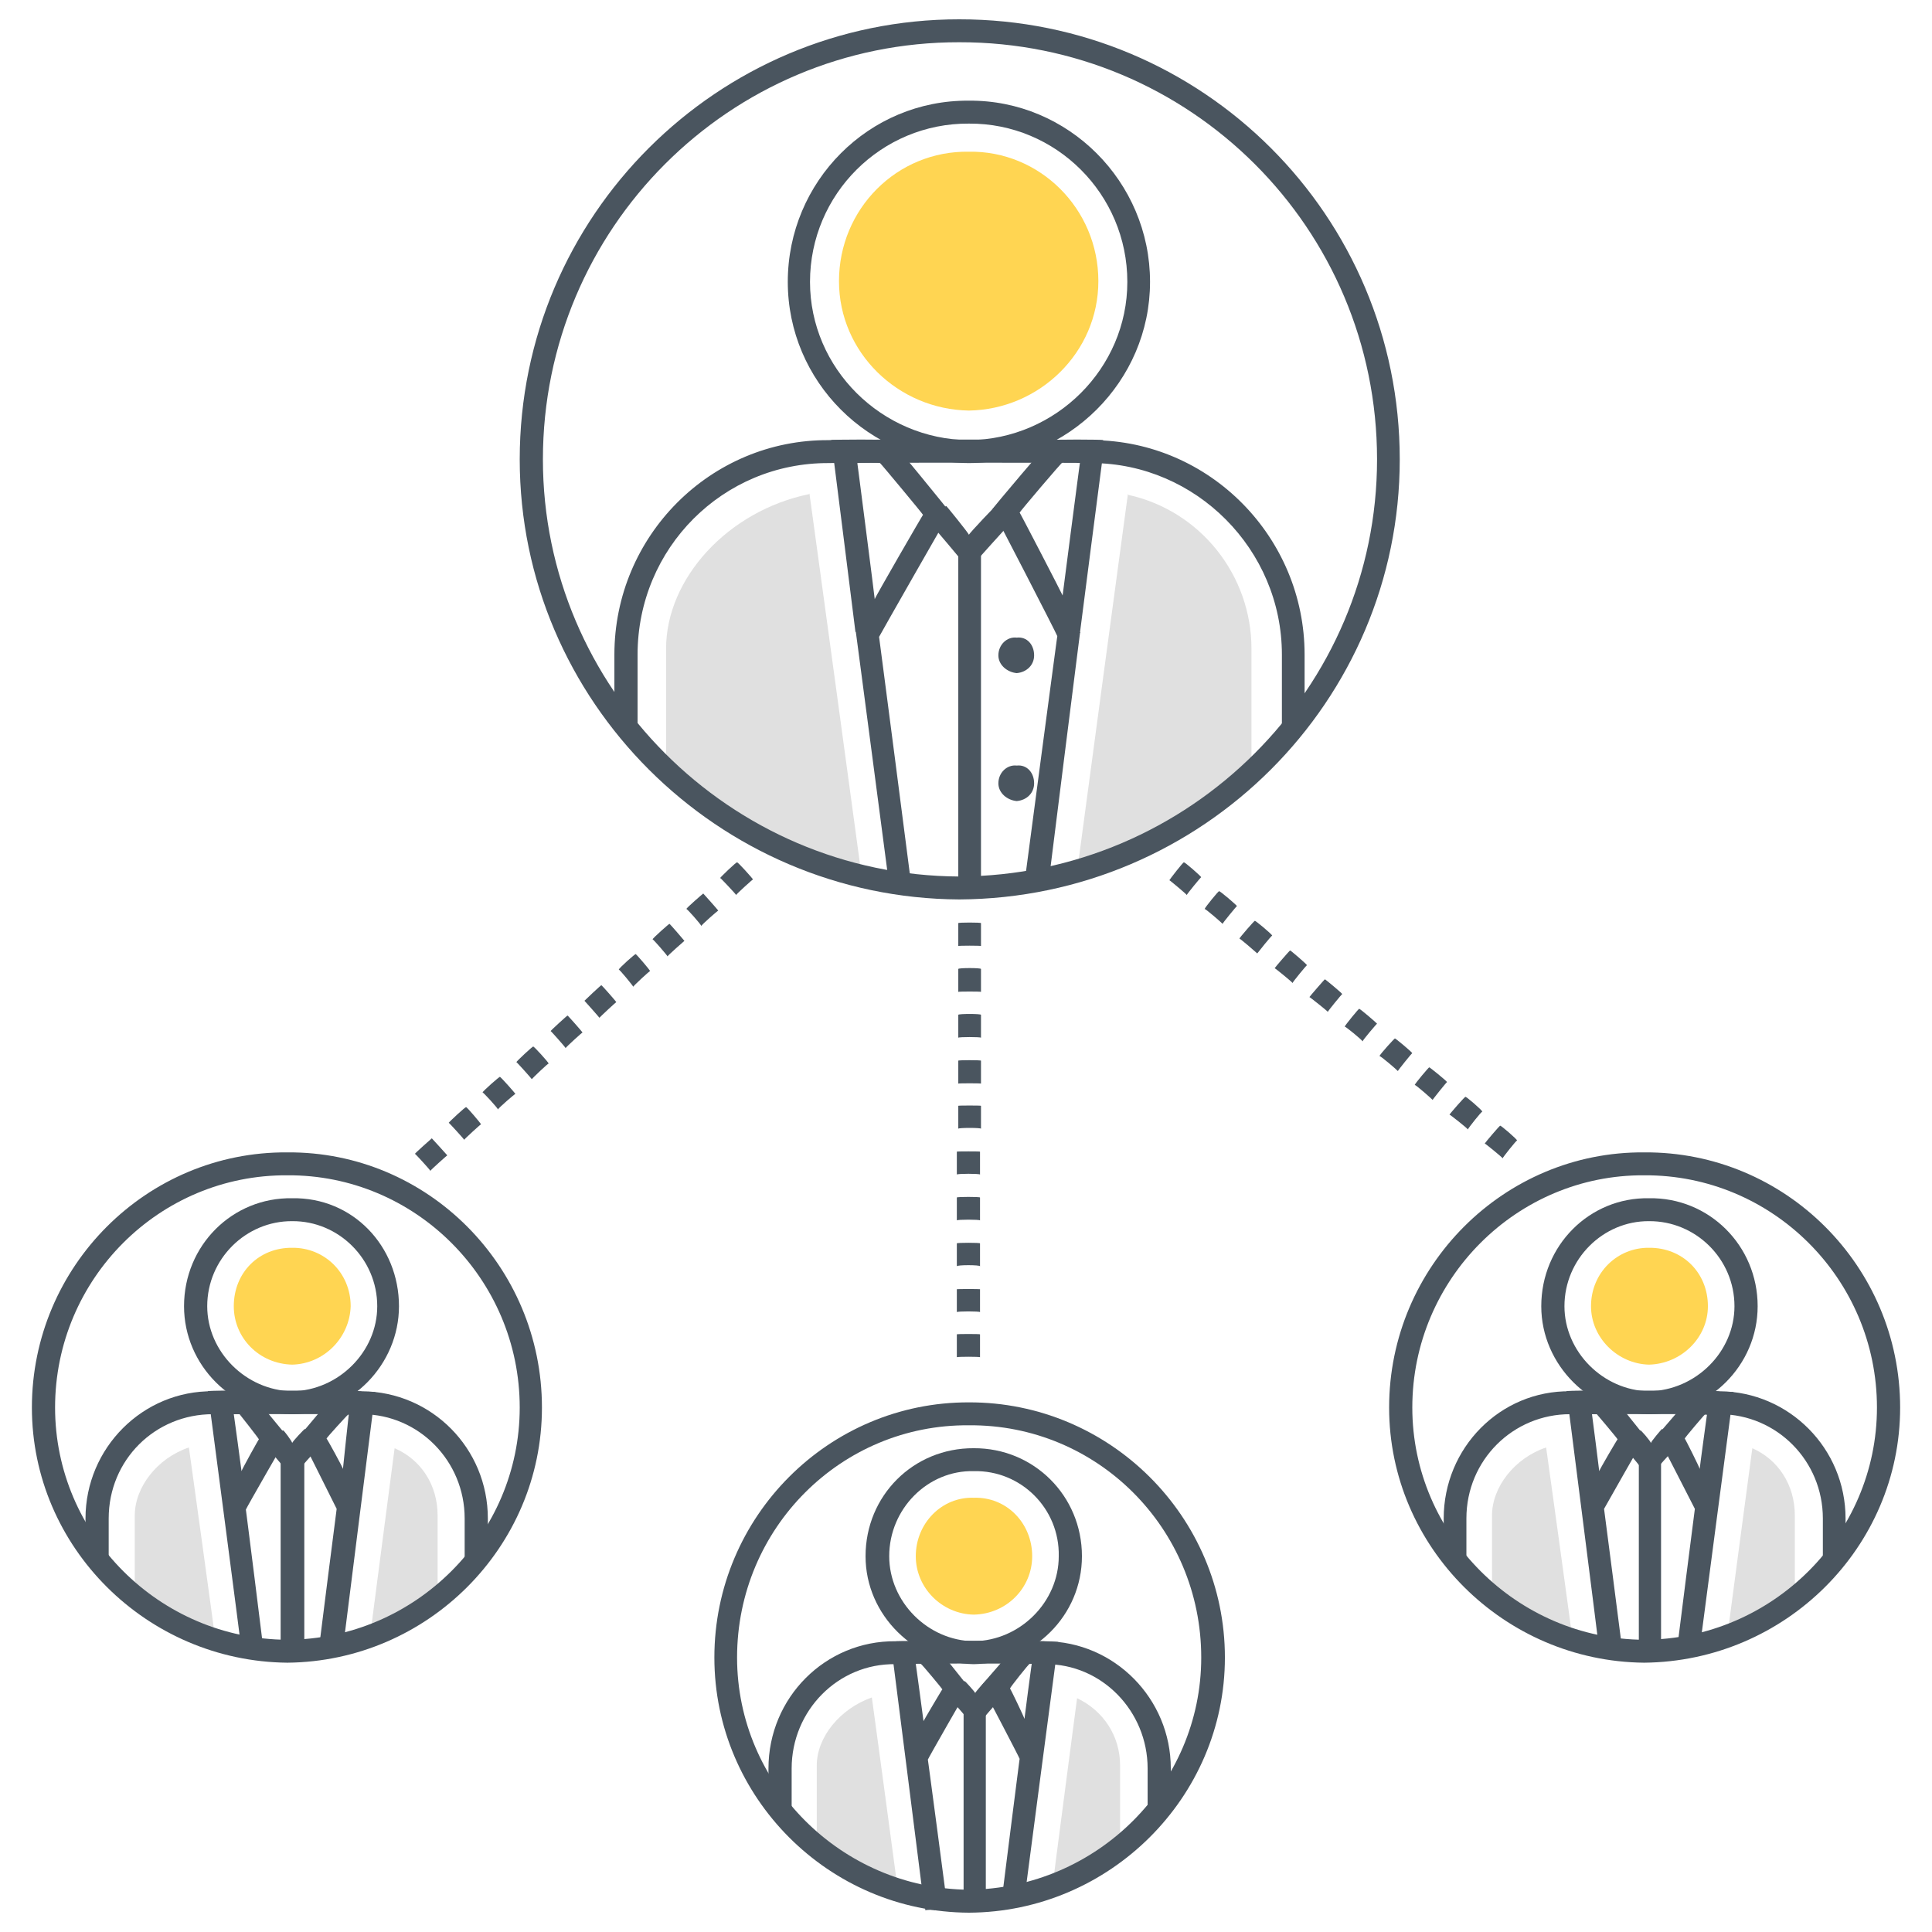
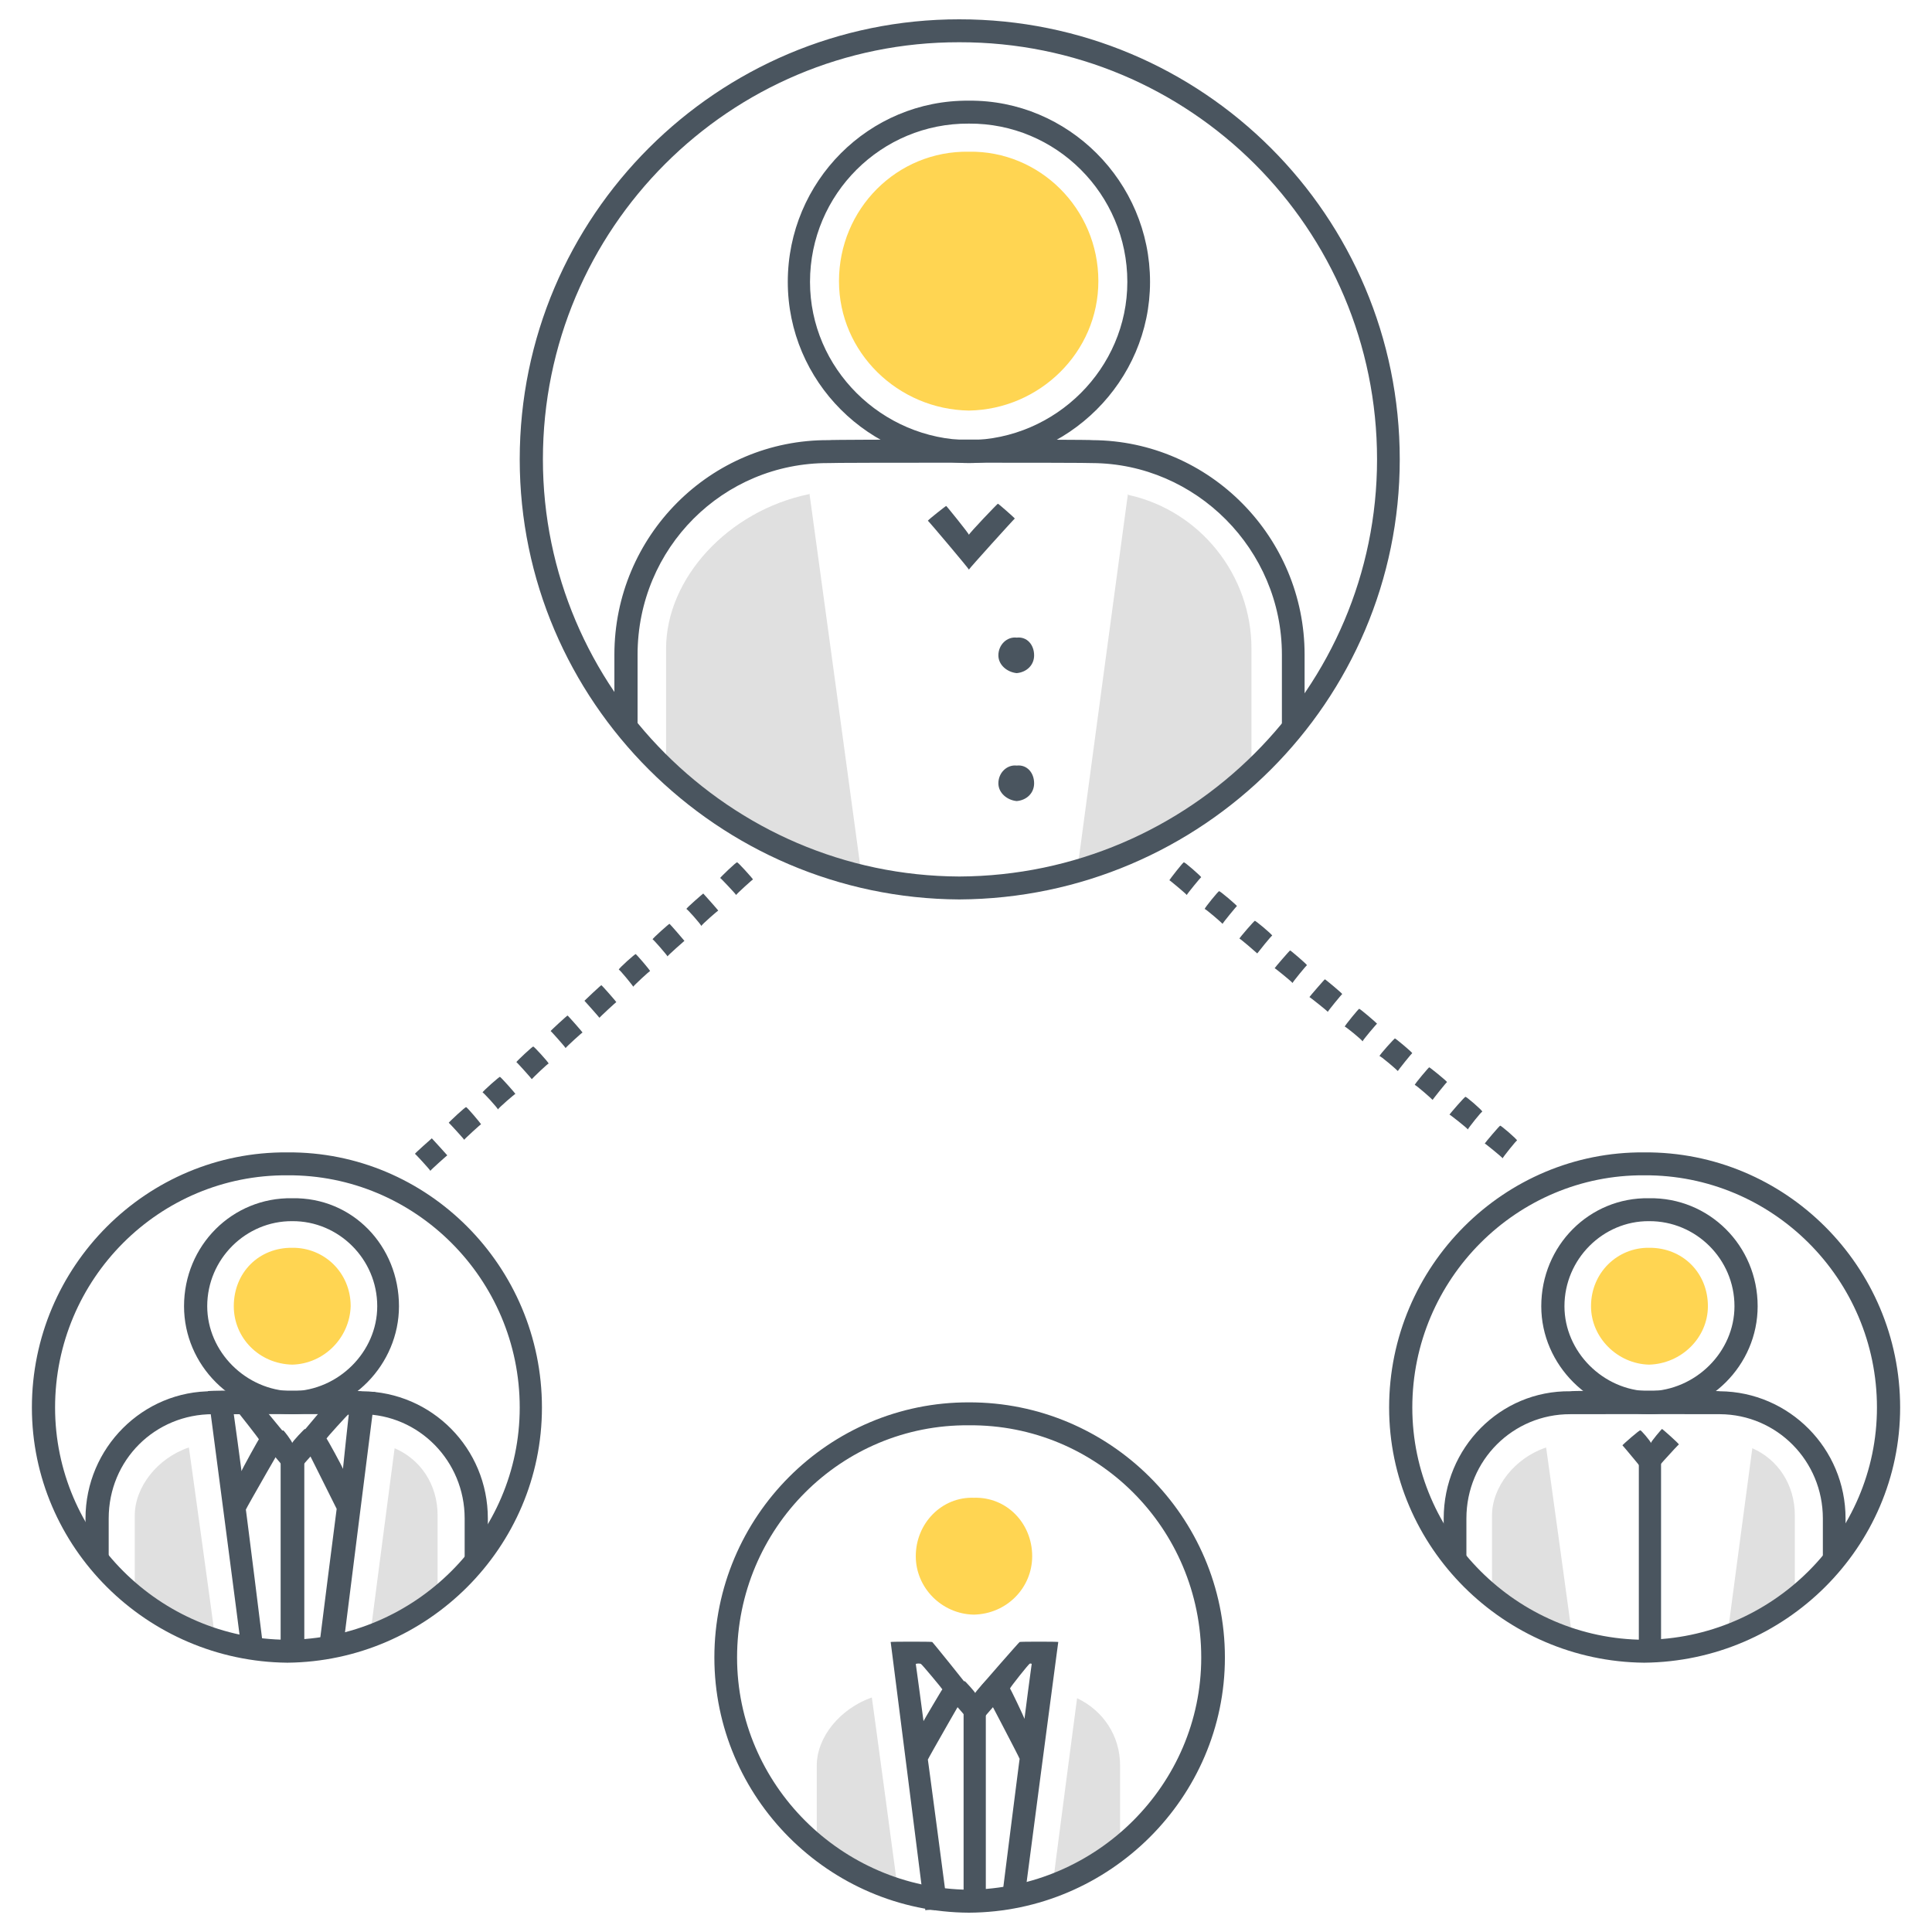
<svg xmlns="http://www.w3.org/2000/svg" version="1.1" width="100%" height="100%" id="svgWorkerArea" viewBox="0 0 400 400" style="background: white;">
  <defs id="defsdoc">
    <pattern id="patternBool" x="0" y="0" width="10" height="10" patternUnits="userSpaceOnUse" patternTransform="rotate(35)">
      <circle cx="5" cy="5" r="4" style="stroke: none;fill: #ff000070;" />
    </pattern>
  </defs>
  <g id="fileImp-489644929" class="cosito">
    <path id="pathImp-577084235" fill="#E0E0E0" class="grouped" d="M259.103 134.309C259.103 134.267 259.103 159.667 259.103 159.881 249.103 169.267 236.903 176.267 223.003 180.4 223.003 180.267 233.503 102.267 233.503 102.459 233.503 102.267 233.603 102.267 233.603 102.459 248.603 105.767 259.103 119.167 259.103 134.309 259.103 134.267 259.103 134.267 259.103 134.309M178.403 181.472C163.003 177.767 149.003 169.967 137.903 159.575 137.903 159.467 137.903 134.267 137.903 134.309 137.903 119.767 150.703 105.767 167.503 102.306 167.503 102.167 167.603 102.167 167.603 102.306 167.603 102.167 178.403 181.267 178.403 181.472 178.403 181.267 178.403 181.267 178.403 181.472" />
    <path id="pathImp-997103234" fill="#4A555F" class="grouped" d="M200.603 95.875C179.903 95.767 163.103 78.967 163.103 58.359 163.103 37.567 179.903 20.667 200.603 20.844 221.103 20.667 238.103 37.567 238.103 58.359 238.103 78.967 221.103 95.767 200.603 95.875 200.603 95.767 200.603 95.767 200.603 95.875M200.603 25.591C182.503 25.467 167.703 40.167 167.703 58.359 167.703 76.267 182.503 90.967 200.603 91.128 218.603 90.967 233.403 76.267 233.403 58.359 233.403 40.167 218.603 25.467 200.603 25.591 200.603 25.467 200.603 25.467 200.603 25.591" />
    <path id="pathImp-61490701" fill="#FFD552" class="grouped" d="M200.603 85.003C185.903 84.767 173.703 72.967 173.703 58.206 173.703 43.267 185.703 31.167 200.603 31.409 215.203 31.167 227.403 43.167 227.403 58.206 227.403 72.967 215.203 84.767 200.603 85.003 200.603 84.767 200.603 84.767 200.603 85.003" />
    <path id="pathImp-890571960" fill="#4A555F" class="grouped" d="M270.103 150.847C270.103 150.667 265.403 150.667 265.403 150.847 265.403 150.667 265.403 135.267 265.403 135.534 265.403 113.767 247.603 95.967 226.103 95.875 226.103 95.767 171.603 95.767 171.603 95.875 149.703 95.767 132.003 113.467 132.003 135.534 132.003 135.267 132.003 150.667 132.003 150.847 132.003 150.667 127.203 150.667 127.203 150.847 127.203 150.667 127.203 135.267 127.203 135.534 127.203 110.967 147.103 90.967 171.603 91.128 171.603 90.967 226.203 90.967 226.203 91.128 250.503 91.267 270.103 111.267 270.103 135.534 270.103 135.267 270.103 150.667 270.103 150.847 270.103 150.667 270.103 150.667 270.103 150.847" />
-     <path id="pathImp-548416540" fill="#4A555F" class="grouped" d="M184.103 183.309C184.103 183.267 177.203 130.767 177.203 130.941 177.203 130.767 177.103 130.767 177.103 130.941 177.103 130.767 177.103 130.667 177.103 130.788 177.103 130.667 172.103 90.967 172.103 91.128 172.103 90.967 184.403 90.967 184.403 91.128 184.403 90.967 196.703 105.967 196.703 106.134 196.703 105.967 182.003 131.767 182.003 131.859 182.003 131.767 188.603 182.467 188.603 182.697 188.603 182.467 184.103 183.267 184.103 183.309 184.103 183.267 184.103 183.267 184.103 183.309M177.503 95.875C177.503 95.767 181.103 123.767 181.103 124.05 181.103 123.767 191.103 106.467 191.103 106.594 191.103 106.467 182.203 95.767 182.203 95.875 182.203 95.767 177.503 95.767 177.503 95.875 177.503 95.767 177.503 95.767 177.503 95.875M217.103 182.697C217.103 182.467 212.203 181.967 212.203 182.084 212.203 181.967 218.903 131.467 218.903 131.706 218.903 131.467 205.403 105.267 205.403 105.522 205.403 105.267 217.603 90.967 217.603 91.128 217.603 90.967 228.403 90.967 228.403 91.128 228.403 90.967 228.403 93.767 228.403 93.885 228.403 93.767 223.603 130.767 223.603 130.941 223.603 130.767 223.703 130.967 223.703 131.094 223.703 130.967 223.603 130.967 223.603 131.094 223.603 130.967 217.103 182.467 217.103 182.697 217.103 182.467 217.103 182.467 217.103 182.697M211.103 106.134C211.103 105.967 220.003 123.167 220.003 123.284 220.003 123.167 223.603 95.467 223.603 95.722 223.603 95.467 220.003 95.467 220.003 95.722 220.003 95.467 211.103 105.967 211.103 106.134 211.103 105.967 211.103 105.967 211.103 106.134M198.403 114.403C198.403 114.267 203.103 114.267 203.103 114.403 203.103 114.267 203.103 183.467 203.103 183.769 203.103 183.467 198.403 183.467 198.403 183.769 198.403 183.467 198.403 114.267 198.403 114.403" />
    <path id="pathImp-783953982" fill="#4A555F" class="grouped" d="M200.603 117.925C200.603 117.767 192.103 107.667 192.103 107.819 192.103 107.667 195.903 104.667 195.903 104.756 195.903 104.667 200.603 110.467 200.603 110.728 200.603 110.467 206.603 104.167 206.603 104.297 206.603 104.167 210.103 107.267 210.103 107.359 210.103 107.267 200.603 117.767 200.603 117.925" />
    <path id="circleImp-12335572" fill="#4A555F" class="grouped" d="M206.703 135.688C206.703 133.467 208.503 131.767 210.503 132.013 212.603 131.767 214.103 133.467 214.103 135.688 214.103 137.667 212.603 139.167 210.503 139.363 208.503 139.167 206.703 137.667 206.703 135.688 206.703 135.467 206.703 135.467 206.703 135.688" />
    <path id="circleImp-207646250" fill="#4A555F" class="grouped" d="M206.703 162.178C206.703 159.967 208.503 158.267 210.503 158.503 212.603 158.267 214.103 159.967 214.103 162.178 214.103 164.167 212.603 165.667 210.503 165.853 208.503 165.667 206.703 164.167 206.703 162.178 206.703 161.967 206.703 161.967 206.703 162.178" />
    <path id="pathImp-747700720" fill="#4A555F" class="grouped" d="M198.603 186.219C148.603 185.967 107.603 145.167 107.603 95.109 107.603 44.667 148.603 3.967 198.603 4 249.003 3.967 289.803 44.667 289.803 95.109 289.803 145.167 249.003 185.967 198.603 186.219 198.603 185.967 198.603 185.967 198.603 186.219M198.603 8.747C151.103 8.667 112.403 47.267 112.403 95.109 112.403 142.467 151.103 181.267 198.603 181.472 246.403 181.267 285.103 142.467 285.103 95.109 285.103 47.267 246.403 8.667 198.603 8.747 198.603 8.667 198.603 8.667 198.603 8.747" />
    <path id="pathImp-435397803" fill="#E0E0E0" class="grouped" d="M90.603 313.772C90.603 313.667 90.603 330.867 90.603 331.075 86.503 334.267 81.703 336.867 76.603 338.884 76.603 338.767 81.703 299.767 81.703 299.838 87.103 302.167 90.603 307.367 90.603 313.772 90.603 313.667 90.603 313.667 90.603 313.772M44.603 339.65C38.503 337.667 32.703 334.667 27.903 330.922 27.903 330.767 27.903 313.667 27.903 313.772 27.903 307.867 32.603 301.867 39.103 299.684 39.103 299.467 44.603 339.367 44.603 339.65 44.603 339.367 44.603 339.367 44.603 339.65" />
    <path id="pathImp-264775190" fill="#4A555F" class="grouped" d="M60.503 292.794C48.203 292.767 38.103 282.667 38.103 270.438 38.103 257.867 48.103 247.867 60.503 248.081 73.003 247.867 82.603 257.967 82.603 270.438 82.603 282.467 72.703 292.767 60.503 292.794 60.503 292.767 60.503 292.767 60.503 292.794M60.503 252.828C50.903 252.767 42.903 260.667 42.903 270.438 42.903 279.867 50.903 287.867 60.503 288.047 70.103 287.867 78.103 279.867 78.103 270.438 78.103 260.667 70.103 252.767 60.503 252.828 60.503 252.767 60.503 252.767 60.503 252.828" />
    <path id="pathImp-411416157" fill="#FFD552" class="grouped" d="M60.503 282.534C53.603 282.367 48.403 276.967 48.403 270.438 48.403 263.467 53.603 258.267 60.503 258.341 67.103 258.267 72.603 263.467 72.603 270.438 72.403 276.967 67.103 282.367 60.503 282.534 60.503 282.367 60.503 282.367 60.503 282.534" />
    <path id="pathImp-889970783" fill="#4A555F" class="grouped" d="M101.003 323.113C101.003 322.967 96.203 322.967 96.203 323.113 96.203 322.967 96.203 314.267 96.203 314.384 96.203 302.467 86.703 292.867 75.003 292.794 75.003 292.767 44.103 292.767 44.103 292.794 32.103 292.767 22.503 302.267 22.503 314.384 22.503 314.267 22.503 322.967 22.503 323.113 22.503 322.967 17.703 322.967 17.703 323.113 17.703 322.967 17.703 314.267 17.703 314.384 17.703 299.767 29.603 287.867 44.103 288.047 44.103 287.867 75.003 287.867 75.003 288.047 89.403 288.167 101.003 299.867 101.003 314.384 101.003 314.267 101.003 322.967 101.003 323.113 101.003 322.967 101.003 322.967 101.003 323.113" />
    <path id="pathImp-26879614" fill="#4A555F" class="grouped" d="M50.003 341.641C50.003 341.367 43.003 287.867 43.003 288.047 43.003 287.867 51.603 287.867 51.603 288.047 51.603 287.867 59.503 297.367 59.503 297.541 59.503 297.367 50.903 312.367 50.903 312.547 50.903 312.367 54.503 340.967 54.503 341.181 54.503 340.967 50.003 341.367 50.003 341.641 50.003 341.367 50.003 341.367 50.003 341.641M48.403 292.794C48.403 292.767 50.003 304.367 50.003 304.584 50.003 304.367 53.603 297.867 53.603 298 53.603 297.867 49.603 292.767 49.603 292.794 49.603 292.767 48.403 292.767 48.403 292.794 48.403 292.767 48.403 292.767 48.403 292.794M71.003 341.334C71.003 341.167 66.103 340.467 66.103 340.722 66.103 340.467 69.703 312.367 69.703 312.394 69.703 312.367 62.103 297.167 62.103 297.234 62.103 297.167 69.703 288.167 69.703 288.2 69.703 288.167 77.703 288.167 77.703 288.2 77.703 288.167 71.003 341.167 71.003 341.334 71.003 341.167 71.003 341.167 71.003 341.334M67.603 297.847C67.603 297.667 71.003 303.867 71.003 304.125 71.003 303.867 72.203 292.867 72.203 292.947 72.203 292.867 72.003 292.867 72.003 292.947 72.003 292.867 67.603 297.667 67.603 297.847 67.603 297.667 67.603 297.667 67.603 297.847" />
    <path id="pathImp-392625511" fill="#4A555F" class="grouped" d="M58.103 302.288C58.103 302.167 63.003 302.167 63.003 302.288 63.003 302.167 63.003 341.767 63.003 341.794 63.003 341.767 58.103 341.767 58.103 341.794 58.103 341.767 58.103 302.167 58.103 302.288" />
    <path id="pathImp-620764611" fill="#4A555F" class="grouped" d="M60.503 305.963C60.503 305.767 54.903 299.167 54.903 299.225 54.903 299.167 58.603 295.867 58.603 296.163 58.603 295.867 60.503 298.467 60.503 298.766 60.503 298.467 63.103 295.767 63.103 295.856 63.103 295.767 66.603 298.867 66.603 299.072 66.603 298.867 60.503 305.767 60.503 305.963" />
    <path id="pathImp-48082313" fill="#4A555F" class="grouped" d="M59.503 344.244C30.403 343.967 6.603 320.367 6.603 291.416 6.603 262.167 30.403 238.367 59.503 238.588 88.503 238.367 112.203 262.167 112.203 291.416 112.203 320.367 88.503 343.967 59.503 344.244 59.503 343.967 59.503 343.967 59.503 344.244M59.503 243.334C33.003 243.167 11.403 264.767 11.403 291.416 11.403 317.767 33.003 339.367 59.503 339.497 85.903 339.367 107.603 317.767 107.603 291.416 107.603 264.767 85.903 243.167 59.503 243.334 59.503 243.167 59.503 243.167 59.503 243.334" />
    <path id="pathImp-73531356" fill="#E0E0E0" class="grouped" d="M371.603 313.772C371.603 313.667 371.603 330.867 371.603 331.075 367.603 334.267 362.803 336.867 357.603 338.884 357.603 338.767 362.803 299.767 362.803 299.838 368.103 302.167 371.603 307.367 371.603 313.772 371.603 313.667 371.603 313.667 371.603 313.772M325.603 339.65C319.603 337.667 313.803 334.667 308.903 330.922 308.903 330.767 308.903 313.667 308.903 313.772 308.903 307.867 313.603 301.867 320.103 299.684 320.103 299.467 325.603 339.367 325.603 339.65 325.603 339.367 325.603 339.367 325.603 339.65" />
    <path id="pathImp-538630527" fill="#4A555F" class="grouped" d="M341.403 292.794C329.403 292.767 319.103 282.667 319.103 270.438 319.103 257.867 329.103 247.867 341.403 248.081 353.803 247.867 363.903 257.867 363.903 270.438 363.903 282.667 353.803 292.767 341.403 292.794 341.403 292.767 341.403 292.767 341.403 292.794M341.403 252.828C331.903 252.767 323.903 260.667 323.903 270.438 323.903 279.867 331.903 287.867 341.403 288.047 351.103 287.867 359.103 279.867 359.103 270.438 359.103 260.667 351.103 252.767 341.403 252.828 341.403 252.767 341.403 252.767 341.403 252.828" />
    <path id="pathImp-386285302" fill="#FFD552" class="grouped" d="M341.403 282.534C334.903 282.367 329.403 276.967 329.403 270.438 329.403 263.467 334.903 258.267 341.403 258.341 348.303 258.267 353.603 263.467 353.603 270.438 353.603 276.967 348.103 282.367 341.403 282.534 341.403 282.367 341.403 282.367 341.403 282.534" />
    <path id="pathImp-874534869" fill="#4A555F" class="grouped" d="M382.103 323.113C382.103 322.967 377.403 322.967 377.403 323.113 377.403 322.967 377.403 314.267 377.403 314.384 377.403 302.467 367.903 292.867 356.103 292.794 356.103 292.767 325.103 292.767 325.103 292.794 313.303 292.767 303.603 302.267 303.603 314.384 303.603 314.267 303.603 322.967 303.603 323.113 303.603 322.967 298.903 322.967 298.903 323.113 298.903 322.967 298.903 314.267 298.903 314.384 298.903 299.767 310.603 287.867 325.103 288.047 325.103 287.867 356.103 287.867 356.103 288.047 370.403 288.167 382.103 299.867 382.103 314.384 382.103 314.267 382.103 322.967 382.103 323.113 382.103 322.967 382.103 322.967 382.103 323.113" />
-     <path id="pathImp-399249655" fill="#4A555F" class="grouped" d="M331.103 341.641C331.103 341.367 324.303 287.867 324.303 288.047 324.303 287.867 332.903 287.867 332.903 288.047 332.903 287.867 340.603 297.367 340.603 297.541 340.603 297.367 332.103 312.367 332.103 312.394 332.103 312.367 335.803 340.867 335.803 341.028 335.803 340.867 331.103 341.367 331.103 341.641 331.103 341.367 331.103 341.367 331.103 341.641M329.603 292.794C329.603 292.767 331.103 304.367 331.103 304.584 331.103 304.367 334.903 297.867 334.903 298 334.903 297.867 330.603 292.767 330.603 292.794 330.603 292.767 329.603 292.767 329.603 292.794 329.603 292.767 329.603 292.767 329.603 292.794M351.903 341.334C351.903 341.167 347.303 340.467 347.303 340.722 347.303 340.467 350.903 312.367 350.903 312.394 350.903 312.367 343.103 297.167 343.103 297.234 343.103 297.167 350.903 288.167 350.903 288.2 350.903 288.167 358.903 288.167 358.903 288.2 358.903 288.167 351.903 341.167 351.903 341.334 351.903 341.167 351.903 341.167 351.903 341.334M348.803 297.847C348.803 297.667 351.903 303.867 351.903 304.125 351.903 303.867 353.403 292.867 353.403 292.947 353.403 292.867 352.903 292.867 352.903 292.947 352.903 292.867 348.803 297.667 348.803 297.847 348.803 297.667 348.803 297.667 348.803 297.847" />
    <path id="pathImp-170958467" fill="#4A555F" class="grouped" d="M339.303 302.288C339.303 302.167 343.903 302.167 343.903 302.288 343.903 302.167 343.903 341.767 343.903 341.794 343.903 341.767 339.303 341.767 339.303 341.794 339.303 341.767 339.303 302.167 339.303 302.288" />
    <path id="pathImp-742247575" fill="#4A555F" class="grouped" d="M341.403 305.963C341.403 305.767 335.903 299.167 335.903 299.225 335.903 299.167 339.603 295.867 339.603 296.163 339.603 295.867 341.803 298.467 341.803 298.766 341.803 298.467 344.103 295.767 344.103 295.856 344.103 295.767 347.603 298.867 347.603 299.072 347.603 298.867 341.403 305.767 341.403 305.963" />
    <path id="pathImp-740539651" fill="#4A555F" class="grouped" d="M340.403 344.244C311.403 343.967 287.603 320.367 287.603 291.416 287.603 262.167 311.403 238.367 340.403 238.588 369.603 238.367 393.403 262.167 393.403 291.416 393.403 320.367 369.603 343.967 340.403 344.244 340.403 343.967 340.403 343.967 340.403 344.244M340.403 243.334C314.103 243.167 292.403 264.767 292.403 291.416 292.403 317.767 314.103 339.367 340.403 339.497 366.903 339.367 388.603 317.767 388.603 291.416 388.603 264.767 366.903 243.167 340.403 243.334 340.403 243.167 340.403 243.167 340.403 243.334" />
    <path id="pathImp-151398114" fill="#E0E0E0" class="grouped" d="M231.903 365.528C231.903 365.367 231.903 382.767 231.903 382.831 227.903 386.167 223.003 388.667 217.903 390.641 217.903 390.367 223.003 351.467 223.003 351.594 228.403 354.167 231.903 359.367 231.903 365.528 231.903 365.367 231.903 365.367 231.903 365.528M185.903 391.406C179.703 389.367 174.103 386.367 169.103 382.678 169.103 382.667 169.103 365.367 169.103 365.528 169.103 359.667 173.903 353.767 180.503 351.441 180.503 351.267 185.903 391.267 185.903 391.406 185.903 391.267 185.903 391.267 185.903 391.406" />
-     <path id="pathImp-735549561" fill="#4A555F" class="grouped" d="M201.603 344.55C189.503 344.367 179.203 334.467 179.203 322.194 179.203 309.667 189.103 299.767 201.603 299.838 214.003 299.767 224.003 309.667 224.003 322.194 224.003 334.467 214.003 344.367 201.603 344.55 201.603 344.367 201.603 344.367 201.603 344.55M201.603 304.584C192.103 304.367 184.103 312.367 184.103 322.194 184.103 331.667 192.103 339.667 201.603 339.803 211.203 339.667 219.203 331.667 219.203 322.194 219.403 312.367 211.403 304.367 201.603 304.584 201.603 304.367 201.603 304.367 201.603 304.584" />
    <path id="pathImp-365495059" fill="#FFD552" class="grouped" d="M201.603 334.291C195.003 334.167 189.603 328.767 189.603 322.194 189.603 315.367 195.003 309.867 201.603 310.097 208.403 309.867 213.703 315.367 213.703 322.194 213.703 328.767 208.403 334.167 201.603 334.291 201.603 334.167 201.603 334.167 201.603 334.291" />
-     <path id="pathImp-253425315" fill="#4A555F" class="grouped" d="M242.403 374.869C242.403 374.767 237.603 374.767 237.603 374.869 237.603 374.767 237.603 365.967 237.603 366.141 237.603 354.267 228.103 344.467 216.403 344.55 216.403 344.367 185.403 344.367 185.403 344.55 173.503 344.367 163.903 354.167 163.903 366.141 163.903 365.967 163.903 374.767 163.903 374.869 163.903 374.767 159.103 374.767 159.103 374.869 159.103 374.767 159.103 365.967 159.103 366.141 159.103 351.467 170.903 339.667 185.403 339.803 185.403 339.667 216.403 339.667 216.403 339.803 230.703 339.867 242.403 351.667 242.403 366.141 242.403 365.967 242.403 374.767 242.403 374.869 242.403 374.767 242.403 374.767 242.403 374.869" />
    <path id="pathImp-23177516" fill="#4A555F" class="grouped" d="M193.603 395.541C193.603 395.367 191.603 395.367 191.603 395.541 191.603 395.367 191.203 393.367 191.203 393.55 191.203 393.367 184.403 339.867 184.403 339.956 184.403 339.867 193.003 339.867 193.003 339.956 193.003 339.867 200.603 349.267 200.603 349.45 200.603 349.267 192.103 364.167 192.103 364.303 192.103 364.167 195.903 392.767 195.903 392.938 195.903 392.767 193.503 392.967 193.503 393.244 193.503 392.967 193.603 395.367 193.603 395.541 193.603 395.367 193.603 395.367 193.603 395.541M189.603 344.55C189.603 344.367 191.203 356.267 191.203 356.341 191.203 356.267 195.103 349.667 195.103 349.756 195.103 349.667 190.703 344.367 190.703 344.55 190.703 344.367 189.603 344.367 189.603 344.55 189.603 344.367 189.603 344.367 189.603 344.55M212.103 393.091C212.103 392.867 207.503 392.367 207.503 392.478 207.503 392.367 211.103 363.967 211.103 364.15 211.103 363.967 203.203 348.867 203.203 348.991 203.203 348.867 211.103 339.867 211.103 339.956 211.103 339.867 219.103 339.867 219.103 339.956 219.103 339.867 212.103 392.867 212.103 393.091 212.103 392.867 212.103 392.867 212.103 393.091M209.103 349.603C209.103 349.367 212.103 355.667 212.103 355.881 212.103 355.667 213.603 344.367 213.603 344.55 213.603 344.367 213.103 344.367 213.103 344.55 213.103 344.367 209.103 349.367 209.103 349.603 209.103 349.367 209.103 349.367 209.103 349.603" />
    <path id="pathImp-684806694" fill="#4A555F" class="grouped" d="M199.503 354.197C199.503 354.167 204.103 354.167 204.103 354.197 204.103 354.167 204.103 393.467 204.103 393.703 204.103 393.467 199.503 393.467 199.503 393.703 199.503 393.467 199.503 354.167 199.503 354.197" />
    <path id="pathImp-822854217" fill="#4A555F" class="grouped" d="M201.903 357.719C201.903 357.667 196.103 350.867 196.103 351.134 196.103 350.867 199.703 347.867 199.703 348.072 199.703 347.867 201.903 350.367 201.903 350.522 201.903 350.367 204.403 347.467 204.403 347.766 204.403 347.467 207.903 350.767 207.903 350.828 207.903 350.767 201.903 357.667 201.903 357.719" />
    <path id="pathImp-223983569" fill="#4A555F" class="grouped" d="M200.603 396C171.603 395.867 147.903 372.167 147.903 343.172 147.903 313.967 171.603 290.267 200.603 290.344 229.703 290.267 253.603 313.967 253.603 343.172 253.603 372.167 229.703 395.867 200.603 396 200.603 395.867 200.603 395.867 200.603 396M200.603 295.091C174.203 294.867 152.603 316.367 152.603 343.172 152.603 369.467 174.203 390.967 200.603 391.253 227.103 390.967 248.703 369.467 248.703 343.172 248.703 316.367 227.103 294.867 200.603 295.091 200.603 294.867 200.603 294.867 200.603 295.091" />
    <path id="pathImp-730484714" fill="#4A555F" class="grouped" d="M89.103 242.416C89.103 242.267 85.903 238.767 85.903 238.894 85.903 238.767 89.403 235.667 89.403 235.678 89.403 235.667 92.603 239.167 92.603 239.2 92.603 239.167 89.103 242.267 89.103 242.416 89.103 242.267 89.103 242.267 89.103 242.416M96.103 235.984C96.103 235.867 92.903 232.367 92.903 232.463 92.903 232.367 96.503 228.967 96.503 229.247 96.503 228.967 99.603 232.667 99.603 232.769 99.603 232.667 96.103 235.867 96.103 235.984 96.103 235.867 96.103 235.867 96.103 235.984M103.103 229.706C103.103 229.467 99.903 225.967 99.903 226.184 99.903 225.967 103.503 222.767 103.503 222.969 103.503 222.767 106.703 226.367 106.703 226.491 106.703 226.367 103.103 229.467 103.103 229.706 103.103 229.467 103.103 229.467 103.103 229.706M110.103 223.428C110.103 223.367 106.903 219.767 106.903 219.906 106.903 219.767 110.403 216.467 110.403 216.691 110.403 216.467 113.603 219.967 113.603 220.213 113.603 219.967 110.103 223.367 110.103 223.428 110.103 223.367 110.103 223.367 110.103 223.428M117.103 216.997C117.103 216.867 114.003 213.367 114.003 213.475 114.003 213.367 117.503 210.167 117.503 210.259 117.503 210.167 120.603 213.667 120.603 213.781 120.603 213.667 117.103 216.867 117.103 216.997 117.103 216.867 117.103 216.867 117.103 216.997M124.103 210.719C124.103 210.667 121.003 207.167 121.003 207.197 121.003 207.167 124.503 203.867 124.503 203.981 124.503 203.867 127.603 207.367 127.603 207.503 127.603 207.367 124.103 210.667 124.103 210.719 124.103 210.667 124.103 210.667 124.103 210.719M131.103 204.288C131.103 204.167 128.103 200.467 128.103 200.766 128.103 200.467 131.603 197.367 131.603 197.55 131.603 197.367 134.603 200.867 134.603 201.072 134.603 200.867 131.103 204.167 131.103 204.288 131.103 204.167 131.103 204.167 131.103 204.288M138.203 198.009C138.203 197.867 135.103 194.267 135.103 194.488 135.103 194.267 138.603 191.167 138.603 191.272 138.603 191.167 141.703 194.767 141.703 194.794 141.703 194.767 138.203 197.867 138.203 198.009 138.203 197.867 138.203 197.867 138.203 198.009M145.203 191.731C145.203 191.467 142.103 187.967 142.103 188.209 142.103 187.967 145.603 184.967 145.603 184.994 145.603 184.967 148.703 188.467 148.703 188.516 148.703 188.467 145.203 191.467 145.203 191.731 145.203 191.467 145.203 191.467 145.203 191.731M152.403 185.3C152.403 185.167 149.103 181.667 149.103 181.778 149.103 181.667 152.603 178.267 152.603 178.563 152.603 178.267 155.903 181.967 155.903 182.084 155.903 181.967 152.403 185.167 152.403 185.3 152.403 185.167 152.403 185.167 152.403 185.3" />
    <path id="pathImp-777020074" fill="#4A555F" class="grouped" d="M311.103 239.813C311.103 239.667 307.403 236.667 307.403 236.75 307.403 236.667 310.603 232.867 310.603 233.075 310.603 232.867 314.103 235.867 314.103 236.138 314.103 235.867 311.103 239.667 311.103 239.813 311.103 239.667 311.103 239.667 311.103 239.813M303.903 233.841C303.903 233.667 300.103 230.667 300.103 230.778 300.103 230.667 303.403 226.867 303.403 227.103 303.403 226.867 306.903 229.867 306.903 230.166 306.903 229.867 303.903 233.667 303.903 233.841 303.903 233.667 303.903 233.667 303.903 233.841M296.603 227.716C296.603 227.667 292.903 224.367 292.903 224.653 292.903 224.367 295.903 220.867 295.903 220.978 295.903 220.867 299.603 223.867 299.603 224.041 299.603 223.867 296.603 227.667 296.603 227.716 296.603 227.667 296.603 227.667 296.603 227.716M289.403 221.744C289.403 221.667 285.603 218.367 285.603 218.681 285.603 218.367 288.803 214.867 288.803 215.006 288.803 214.867 292.403 217.867 292.403 218.069 292.403 217.867 289.403 221.667 289.403 221.744 289.403 221.667 289.403 221.667 289.403 221.744M282.103 215.619C282.103 215.367 278.403 212.367 278.403 212.556 278.403 212.367 281.403 208.667 281.403 208.881 281.403 208.667 285.103 211.867 285.103 211.944 285.103 211.867 282.103 215.367 282.103 215.619 282.103 215.367 282.103 215.367 282.103 215.619M274.903 209.494C274.903 209.367 271.103 206.367 271.103 206.431 271.103 206.367 274.303 202.667 274.303 202.756 274.303 202.667 277.903 205.667 277.903 205.819 277.903 205.667 274.903 209.367 274.903 209.494 274.903 209.367 274.903 209.367 274.903 209.494M267.603 203.522C267.603 203.367 263.903 200.367 263.903 200.459 263.903 200.367 267.103 196.667 267.103 196.784 267.103 196.667 270.603 199.667 270.603 199.847 270.603 199.667 267.603 203.367 267.603 203.522 267.603 203.367 267.603 203.367 267.603 203.522M260.303 197.397C260.303 197.367 256.603 194.167 256.603 194.334 256.603 194.167 259.803 190.467 259.803 190.659 259.803 190.467 263.403 193.467 263.403 193.722 263.403 193.467 260.303 197.367 260.303 197.397 260.303 197.367 260.303 197.367 260.303 197.397M253.103 191.272C253.103 191.167 249.403 187.967 249.403 188.209 249.403 187.967 252.403 184.267 252.403 184.534 252.403 184.267 256.103 187.467 256.103 187.597 256.103 187.467 253.103 191.167 253.103 191.272 253.103 191.167 253.103 191.167 253.103 191.272M245.703 185.3C245.703 185.167 242.103 182.167 242.103 182.238 242.103 182.167 245.103 178.267 245.103 178.563 245.103 178.267 248.703 181.467 248.703 181.625 248.703 181.467 245.703 185.167 245.703 185.3 245.703 185.167 245.703 185.167 245.703 185.3" />
-     <path id="pathImp-309367755" fill="#4A555F" class="grouped" d="M202.903 281.003C202.903 280.867 198.103 280.867 198.103 281.003 198.103 280.867 198.103 276.167 198.103 276.256 198.103 276.167 202.903 276.167 202.903 276.256 202.903 276.167 202.903 280.867 202.903 281.003 202.903 280.867 202.903 280.867 202.903 281.003M202.903 271.663C202.903 271.467 198.103 271.467 198.103 271.663 198.103 271.467 198.103 266.867 198.103 266.916 198.103 266.867 202.903 266.867 202.903 266.916 202.903 266.867 202.903 271.467 202.903 271.663 202.903 271.467 202.903 271.467 202.903 271.663M202.903 262.169C202.903 261.867 198.103 261.867 198.103 262.169 198.103 261.867 198.103 257.267 198.103 257.422 198.103 257.267 202.903 257.267 202.903 257.422 202.903 257.267 202.903 261.867 202.903 262.169 202.903 261.867 202.903 261.867 202.903 262.169M202.903 252.675C202.903 252.467 198.103 252.467 198.103 252.675 198.103 252.467 198.103 247.767 198.103 247.928 198.103 247.767 202.903 247.767 202.903 247.928 202.903 247.767 202.903 252.467 202.903 252.675 202.903 252.467 202.903 252.467 202.903 252.675M202.903 243.181C202.903 242.967 198.103 242.967 198.103 243.181 198.103 242.967 198.103 238.367 198.103 238.434 198.103 238.367 202.903 238.367 202.903 238.434 202.903 238.367 202.903 242.967 202.903 243.181 202.903 242.967 202.903 242.967 202.903 243.181M203.103 233.688C203.103 233.467 198.403 233.467 198.403 233.688 198.403 233.467 198.403 228.867 198.403 228.941 198.403 228.867 203.103 228.867 203.103 228.941 203.103 228.867 203.103 233.467 203.103 233.688 203.103 233.467 203.103 233.467 203.103 233.688M203.103 224.347C203.103 224.267 198.403 224.267 198.403 224.347 198.403 224.267 198.403 219.467 198.403 219.6 198.403 219.467 203.103 219.467 203.103 219.6 203.103 219.467 203.103 224.267 203.103 224.347 203.103 224.267 203.103 224.267 203.103 224.347M203.103 214.853C203.103 214.667 198.403 214.667 198.403 214.853 198.403 214.667 198.403 209.867 198.403 210.106 198.403 209.867 203.103 209.867 203.103 210.106 203.103 209.867 203.103 214.667 203.103 214.853 203.103 214.667 203.103 214.667 203.103 214.853M203.103 205.359C203.103 205.267 198.403 205.267 198.403 205.359 198.403 205.267 198.403 200.367 198.403 200.613 198.403 200.367 203.103 200.367 203.103 200.613 203.103 200.367 203.103 205.267 203.103 205.359 203.103 205.267 203.103 205.267 203.103 205.359M203.103 195.866C203.103 195.767 198.403 195.767 198.403 195.866 198.403 195.767 198.403 190.967 198.403 191.119 198.403 190.967 203.103 190.967 203.103 191.119 203.103 190.967 203.103 195.767 203.103 195.866 203.103 195.767 203.103 195.767 203.103 195.866" />
  </g>
</svg>